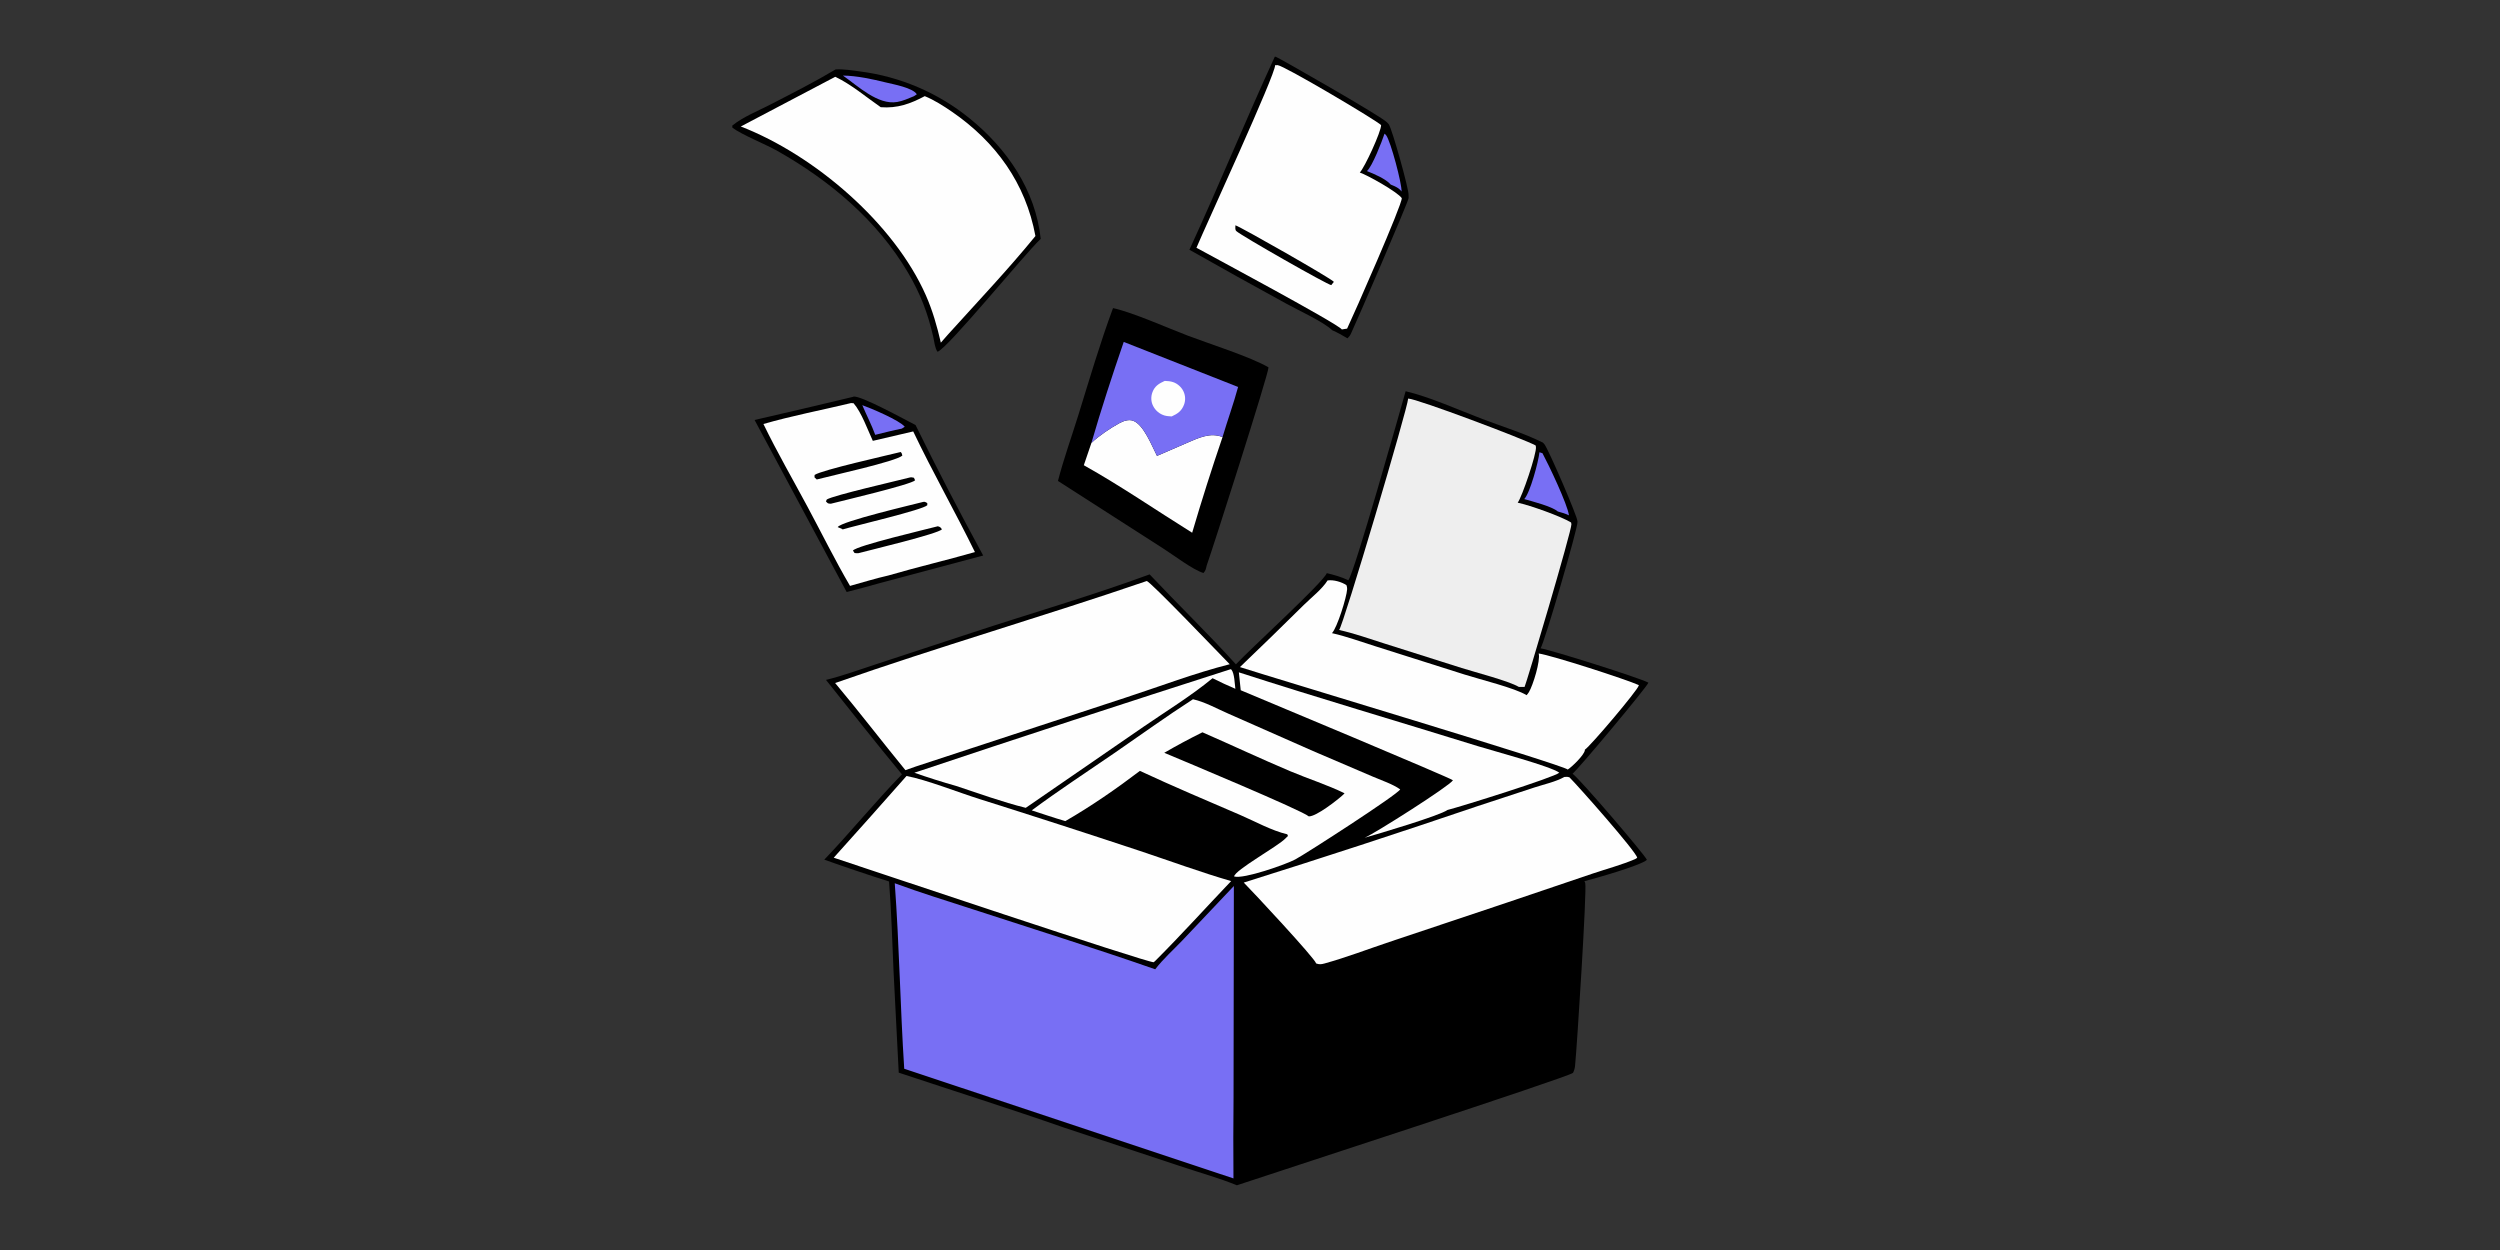
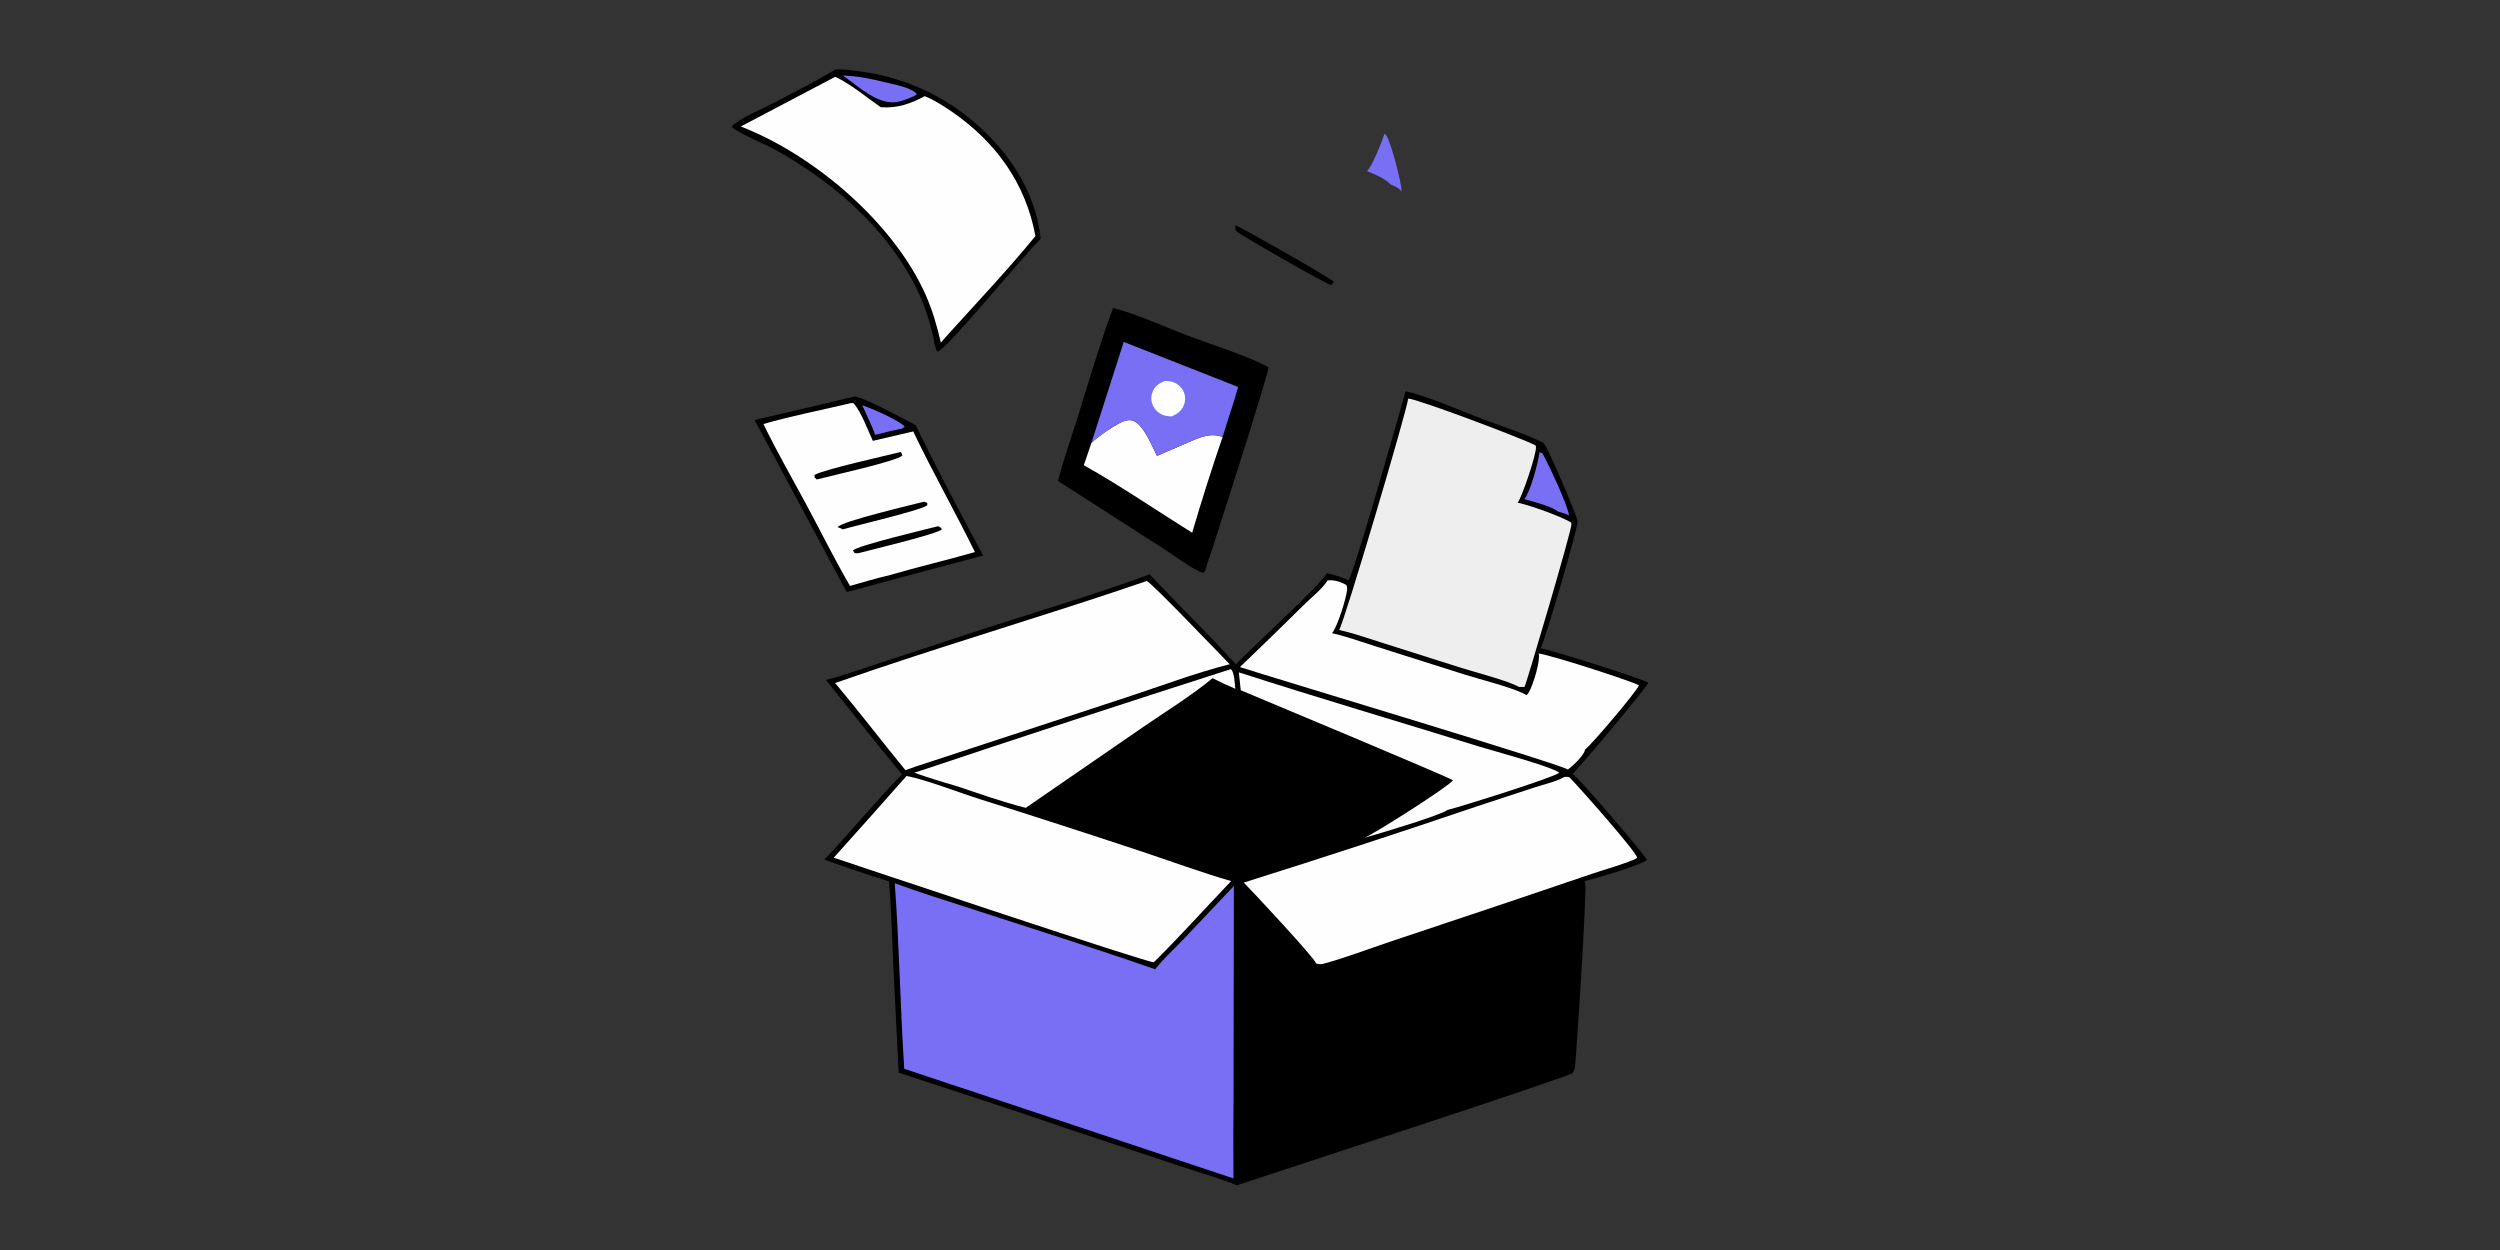
<svg xmlns="http://www.w3.org/2000/svg" width="2048" height="1024">
  <rect width="100%" height="100%" fill="#333333" stroke="none" />
  <path fill="none" d="M0 0L2046.25 0C2048.75 3.753 2047.99 9.762 2047.99 14.121L2048.02 767.612L2048.01 954.147C2048.01 967.073 2049.66 1011.74 2047.62 1020.8C2047.36 1021.98 2046.85 1022.96 2046.25 1024L0 1024L0 0Z" />
  <path d="M698.626 325.143C698.799 325.075 698.964 324.984 699.144 324.939C704.692 323.537 742.448 344.371 750.026 348.208C767.617 384.065 786.333 420.014 805.422 455.088L720.41 477.772C711.533 480.381 702.539 482.629 693.592 484.983L618.15 344.049Q658.436 334.803 698.626 325.143Z" />
  <path fill="#786FF4" d="M706.385 331.909C713.183 334.283 737.099 344.398 741.182 349.61L738.791 351.107C731.483 352.547 724.235 354.467 716.994 356.215C713.964 348.012 709.803 339.995 706.385 331.909Z" />
  <path fill="#FEFEFE" d="M697.184 330.193L699.264 330.34C705.793 337.899 710.731 351.935 715.014 361.154L748.104 353.429C764.03 386.816 782.363 419.051 798.663 452.255C775.134 459.005 751.276 464.559 727.773 471.429C717.255 473.803 706.749 477.111 696.339 479.967C684.031 458.928 673.15 436.835 661.619 415.342C649.5 392.753 636.573 370.407 625.401 347.342C648.902 340.56 673.374 335.917 697.184 330.193Z" />
  <path d="M768.279 431.118C770.306 431.731 770.373 431.868 771.609 433.604C769.036 437.164 712.046 450.82 703.214 453.16C702.153 453.316 701.11 453.137 700.046 453.035L698.733 451.025C701.635 446.989 759.653 433.411 768.279 431.118Z" />
  <path d="M737.849 370.275C738.875 371.334 738.865 371.836 739.184 373.245C733.672 378.1 681.071 389.616 669.078 392.795L667.237 391.051L667.32 389.066C673.465 384.94 726.703 373.071 737.849 370.275Z" />
  <path d="M756.498 411.108C757.722 410.912 758.579 411.54 759.615 412.099L759.653 413.858C756.169 417.636 700.824 430.561 690.593 433.631L689.553 433.454L689.831 433.356L686.247 431.806C689.14 427.026 748.117 413.312 756.498 411.108Z" />
-   <path d="M745.166 391.193C746.485 390.817 747.419 391.09 748.707 391.395L749.644 393.466C746.734 396.887 688.638 410.583 681.267 412.497C680.579 412.675 680.857 412.656 680.133 412.623C678.021 412.524 678.036 412.246 676.607 410.736L677.328 409.157C683.055 405.699 735.225 393.761 745.166 391.193Z" />
  <path d="M911.792 252.39C928.133 255.958 956.935 268.858 973.658 275.199C990.428 281.558 1024.84 292.491 1039.16 300.942C1039.54 305.334 993.284 450.036 988.504 463.304C987.877 465.941 987.764 467.373 985.876 469.402C977.149 466.768 961.539 454.826 953.031 449.404L866.674 393.988C871.382 375.792 877.884 357.787 883.455 339.821C892.524 310.566 901.136 281.115 911.792 252.39Z" />
  <path fill="#FEFEFE" d="M894.073 362.884C900.015 357.151 909.566 350.72 916.901 346.724C920.188 344.933 924.526 343.313 928.254 344.675C936.987 347.864 943.771 365.714 947.8 373.467L972.263 362.858C981.699 358.83 991.382 353.984 1001.5 358.044Q988.214 396.962 976.622 436.418C947.227 418.1 918.056 398.002 887.863 381.115L894.073 362.884Z" />
-   <path fill="#786FF4" d="M920.559 280.1L1014.25 317C1010.55 330.769 1005.56 344.346 1001.5 358.044C991.382 353.984 981.699 358.83 972.263 362.858L947.8 373.467C943.771 365.714 936.987 347.864 928.254 344.675C924.526 343.313 920.188 344.933 916.901 346.724C909.566 350.72 900.015 357.151 894.073 362.884C902.115 335.139 911.163 307.422 920.559 280.1Z" />
+   <path fill="#786FF4" d="M920.559 280.1L1014.25 317C1010.55 330.769 1005.56 344.346 1001.5 358.044C991.382 353.984 981.699 358.83 972.263 362.858L947.8 373.467C943.771 365.714 936.987 347.864 928.254 344.675C924.526 343.313 920.188 344.933 916.901 346.724C909.566 350.72 900.015 357.151 894.073 362.884Z" />
  <path fill="#FEFEFE" d="M954.139 312.036C956.383 312.078 958.977 312.328 961.099 313.062C964.656 314.293 967.77 317.076 969.42 320.453Q969.734 321.095 969.982 321.766Q970.229 322.437 970.407 323.129Q970.584 323.822 970.69 324.529Q970.796 325.236 970.829 325.95Q970.863 326.664 970.823 327.378Q970.783 328.092 970.67 328.798Q970.558 329.504 970.374 330.195Q970.19 330.886 969.936 331.554C967.978 336.7 964.709 338.93 959.865 341.135C957.929 341.012 955.852 340.923 953.983 340.373Q953.23 340.149 952.503 339.85Q951.777 339.55 951.085 339.179Q950.393 338.807 949.742 338.366Q949.092 337.926 948.489 337.422Q947.887 336.917 947.339 336.354Q946.792 335.791 946.304 335.174Q945.817 334.558 945.394 333.896Q944.972 333.233 944.62 332.531C942.849 329.052 942.708 325.041 944.048 321.39C945.932 316.259 949.374 314.235 954.139 312.036Z" />
-   <path d="M1044.31 46.463C1044.56 46.468 1044.81 46.463 1045.06 46.478C1046.2 46.547 1132.61 95.81 1136.23 100.24C1136.75 100.712 1137.21 101.208 1137.64 101.766C1140.34 105.323 1154.58 156.242 1153.9 160.011C1153.97 160.754 1153.99 161.484 1153.94 162.23C1153.74 165.342 1111.17 263.878 1106.64 273.456C1105.94 274.946 1105.03 276.038 1103.83 277.161C1099.72 274.646 1095.71 272.457 1091.3 270.491C1084.51 263.79 1063.35 254.07 1053.86 248.828Q1013.94 227.021 974.364 204.609C998.44 152.252 1020.22 98.802 1044.31 46.463Z" />
  <path fill="#786FF4" d="M1134.2 109.491C1134.71 109.903 1135.09 110.243 1135.5 110.758C1139.18 115.382 1148.66 151.219 1148.12 156.876C1146.04 153.844 1142.56 152.574 1139.3 151.212C1135.22 146.492 1125.59 142.418 1119.8 140.164C1124.22 136.181 1132.09 115.906 1134.2 109.491Z" />
-   <path fill="#FEFEFE" d="M1044.55 53.425C1045.26 53.353 1045.96 53.313 1046.68 53.37C1052.02 53.794 1128.24 98.938 1131.4 102.507C1131.48 107.792 1117.92 137.234 1113.95 141.341C1120.27 143.425 1144.96 157.344 1148.33 162.309C1148.87 167.196 1109.02 257.749 1103.55 269.202L1099.25 269.877C1095.61 264.944 993.418 210.292 980.131 202.974C987.196 186.03 1045.3 60.118 1044.55 53.425Z" />
  <path d="M1012.05 184.564C1016.6 185.981 1090.78 228.21 1092.7 230.884L1090.59 233.571C1087.96 233.598 1016.59 192.979 1012.77 189.282C1011.61 188.156 1012.05 186.148 1012.05 184.564Z" />
  <path d="M684.519 56.879C690.898 56.479 698.013 57.648 704.321 58.489Q707.389 58.878 710.443 59.373Q713.496 59.868 716.53 60.468Q719.564 61.069 722.575 61.774Q725.587 62.479 728.572 63.289Q731.557 64.098 734.512 65.011Q737.467 65.923 740.389 66.938Q743.311 67.952 746.196 69.068Q749.081 70.183 751.925 71.398Q754.77 72.612 757.57 73.925Q760.371 75.238 763.124 76.647Q765.878 78.056 768.58 79.56Q771.283 81.064 773.932 82.66Q776.581 84.257 779.173 85.944Q781.765 87.632 784.297 89.409Q786.829 91.185 789.298 93.048Q791.766 94.912 794.169 96.859C824.952 121.759 848.263 155.667 852.563 195.678C839.314 208.052 776.477 285.373 768.027 288.178C765.807 285.147 765.37 279.73 764.542 276.074C760.139 256.645 754.005 240.655 743.861 223.376C718.743 180.593 679.713 147.857 636.919 123.687C626.644 117.884 608.234 110.681 600.005 104.642L599.839 102.939C608.469 95.822 620.83 90.942 630.845 85.771C648.844 76.476 667.123 67.256 684.519 56.879Z" />
  <path fill="#786FF4" d="M690.507 61.907C701.905 62.025 714.783 64.862 725.866 67.583C731.923 69.07 747.829 71.924 751.054 77.265L748.699 78.81C744.299 80.631 739.749 82.714 735.035 83.531C719.154 86.284 702.855 70.456 690.507 61.907Z" />
  <path fill="#FEFEFE" d="M684.228 62.911C696.964 68.844 709.874 79.775 721.507 87.825C735.166 88.864 745.748 85.043 757.566 78.758C765.361 81.968 772.869 86.751 779.792 91.512C815.78 116.258 840.285 150.248 848.221 193.365C825.475 221.25 800.325 247.725 776.209 274.45L770.742 280.708C767.68 267.442 764.022 254.541 758.525 242.051C732.509 182.934 667.132 126.959 606.857 103.627L684.228 62.911Z" />
  <path d="M1151.49 320.497C1170.57 324.9 1195.57 336.074 1214.42 343.265C1230.66 349.457 1248.34 354.848 1263.86 362.535C1264.31 362.932 1264.76 363.358 1265.13 363.829C1268.68 368.405 1292.53 423.735 1292.24 427.03C1292.26 427.172 1292.29 427.313 1292.31 427.456C1292.84 431.78 1265.15 526.838 1262.02 531.101C1270.77 532.425 1343.54 555.425 1350.38 559.231C1349.8 562.054 1293.53 629.492 1288.23 633.821C1294.22 638.019 1347.98 700.828 1349.14 704.394C1344.14 709.014 1306.24 719.769 1297.92 721.874C1298.23 722.383 1298.47 722.8 1298.62 723.38C1300.08 728.81 1291.95 856.692 1290.3 872.976C1290.08 875.148 1289.61 876.93 1288.62 878.88C1284.64 882.481 1037.78 962.743 1013.24 970.99C998.989 965.127 983.631 960.916 968.989 956.015L872.226 923.928C827.166 908.165 781.538 893.798 736.239 878.713L732.013 795.997C730.868 771.391 730.296 746.672 728.304 722.119Q701.626 713.641 675.262 704.23C697.033 681.456 716.878 656.914 738.87 634.353C717.735 608.913 697.337 582.783 676.647 556.975C690.862 553.504 704.894 548.289 718.823 543.759L795.654 518.509C844.223 502.492 893.782 488.192 941.773 470.538C965.098 495.309 989.638 518.982 1012.46 544.221C1023.71 532.077 1084.01 477.157 1086.91 469.524C1092.55 470.833 1099.35 472.768 1104.54 475.338C1109.12 470.558 1146.83 337.061 1151.49 320.497Z" />
  <path fill="#786FF4" d="M1261.13 370.488L1263.59 371.275C1268.66 380.68 1284.14 413.142 1285.29 422.173C1282.36 420.69 1279.32 419.885 1276.17 419.012C1271.42 414.85 1255.29 410.739 1248.66 408.845C1253.5 403.727 1260.26 378.28 1261.13 370.488Z" />
  <path fill="#FEFEFE" d="M1014.87 550.78C1079.9 571.784 1145.56 591.054 1210.83 611.31C1222.37 614.89 1270.74 627.846 1277.37 632.988C1273.42 636.79 1197.38 660.586 1185.73 663.546C1179.33 668.22 1128.73 683.228 1117.92 686.282C1126.41 682.679 1187.73 643.727 1190.26 639.192C1188.33 637.274 1033.9 572.758 1016.41 565.444L1014.87 550.78Z" />
  <path fill="#FEFEFE" d="M1008.11 548.222L1008.77 548.543C1011.34 551.813 1011.42 560.035 1012.01 564.26C1005.68 561.535 999.469 558.723 993.333 555.594C975.832 570.016 955.684 582.388 936.94 595.241L840.297 661.787C821.026 656.98 801.812 649.972 782.936 643.755Q765.824 638.904 749.034 633.035Q878.304 589.807 1008.11 548.222Z" />
-   <path fill="#FEFEFE" d="M977.282 572.833C986.758 574.854 997.416 580.799 1006.4 584.696L1075.56 615.219L1124.75 636.273C1131.89 639.367 1140.72 642.203 1147.04 646.655C1145.01 650.849 1070.35 699.077 1061.05 704.057C1053.35 708.181 1018.7 720.34 1011 718.014C1011.33 712.898 1047.24 693.098 1053.14 686.756C1053.24 686.655 1053.33 686.55 1053.42 686.447L1055.11 684.844L1054.52 683.452C1041.66 680.459 1028.05 672.821 1015.81 667.559C988.365 655.758 960.893 644.126 933.803 631.518C914.842 645.957 893.421 660.781 872.723 672.649C863.487 669.98 854.354 666.811 845.205 663.855C867.216 647.532 890.319 632.419 912.912 616.902C934.324 602.196 955.447 586.896 977.282 572.833Z" />
  <path d="M985.043 599.898C1009.17 610.433 1032.98 621.663 1057.25 631.901C1071.74 638.016 1087.38 642.964 1101.46 649.845C1100.98 650.41 1100.98 650.437 1100.35 651.024C1095.5 655.469 1078.17 669.035 1072.15 668.777C1066.76 663.923 969.624 623.339 953.762 616.697Q969.118 607.768 985.043 599.898Z" />
  <path fill="#FEFEFE" d="M1087.56 475.484C1092.43 474.795 1098.93 476.661 1103 479.339C1103.4 480.35 1103.63 481.521 1103.58 482.617C1103.24 489.173 1095.39 514.299 1091.15 518.681C1102.86 521.254 1114.74 525.709 1126.22 529.267L1199.93 552.635C1212.23 556.575 1240.95 563.548 1250.59 569.499C1251.29 568.7 1251.9 567.942 1252.46 567.031C1255.86 561.473 1262.11 541.023 1260.49 535.336C1271.25 536.858 1332.01 556.494 1342.51 561.229C1342.48 561.366 1342.47 561.504 1342.44 561.64C1341.58 565.486 1303.13 610.926 1298.32 614.153C1298.32 614.326 1298.34 614.501 1298.31 614.672C1297.63 618.692 1287.8 628.192 1284.32 630.409C1280.07 626.449 1045.83 556.143 1015.76 546.481Q1042.19 521.197 1068.19 495.469C1074.18 489.552 1083.17 482.55 1087.56 475.484Z" />
  <path fill="#FEFEFE" d="M1281.51 636.496C1283.15 636.307 1284.17 636.266 1285.73 636.829C1292.86 643.913 1340.4 697.651 1341.19 702.638C1340.63 703.087 1340.13 703.501 1339.46 703.79C1328.57 708.479 1316.21 711.737 1304.94 715.552L1234.01 739.572L1138.01 771.698C1120.49 777.573 1102.82 784.357 1085.03 789.286C1082.49 789.989 1080.67 790.209 1078.17 789.245C1077.74 785.657 1025.5 729.572 1018.88 723.007Q1115.03 692.816 1210.44 660.38L1257.03 645.08C1264.78 642.551 1274.49 640.456 1281.51 636.496Z" />
  <path fill="#FEFEFE" d="M742.621 635.691C758.73 638.659 785.725 649.372 802.665 654.656Q868.445 675.397 933.91 697.109C958.713 705.365 983.448 714.505 1008.54 721.791C987.886 743.477 967.8 765.731 946.627 786.914L945.159 788.25C940.796 789.08 709.075 711.261 682.995 702.632Q712.997 669.33 742.621 635.691Z" />
  <path fill="#FEFEFE" d="M939.381 475.979C942.227 476.122 999.806 536.462 1007.38 544.14C978.802 551.372 950.183 562.299 922.141 571.474L750.239 627.918L741.723 630.923C722.37 607.266 703.772 582.966 684.15 559.537C768.571 529.935 854.724 504.983 939.381 475.979Z" />
  <path fill="#EEEEEE" d="M1153.56 326.493C1160.94 326.664 1248.78 359.815 1257.98 364.905C1258.16 365.469 1258.15 365.356 1258.24 366.065C1258.96 371.56 1246.79 407.277 1243.3 411.789C1253.54 413.996 1278.34 422.804 1287.03 428.005C1287.18 428.66 1287.2 428.657 1287.3 429.42C1287.84 433.748 1249.98 561.339 1248.93 562.744L1244.19 562.707C1236.15 557.848 1207.72 550.51 1197.38 547.208L1133.92 527.1C1121.77 523.284 1109.43 518.813 1097 516.086C1100.32 512.748 1153.36 333.913 1153.56 326.493Z" />
  <path fill="#786FF4" d="M732.984 723.559C754.121 731.39 775.783 737.984 797.213 744.983C846.894 761.208 897.028 776.816 946.357 794.052C952.707 785.691 961.307 778.039 968.599 770.395L1010.78 725.822L1010.52 899.099Q1010.18 932.23 1010.45 965.361L740.744 875.525C737.473 824.934 736.715 774.093 732.984 723.559Z" />
  <path fill="none" d="M1292.09 724.499C1293.21 724.744 1293.56 725.175 1294.31 726.011C1294.35 737.831 1287.59 869.841 1284.43 875.578C1279.13 879.795 1043.33 956.443 1014.79 965.786L1014.87 901.25L1015.25 725.237C1022.83 733.754 1076.99 790.748 1077.81 795.795C1100.61 791.216 1132.97 777.849 1155.97 770.207L1243.99 740.846C1260 735.488 1276.34 730.565 1292.09 724.499Z" />
</svg>